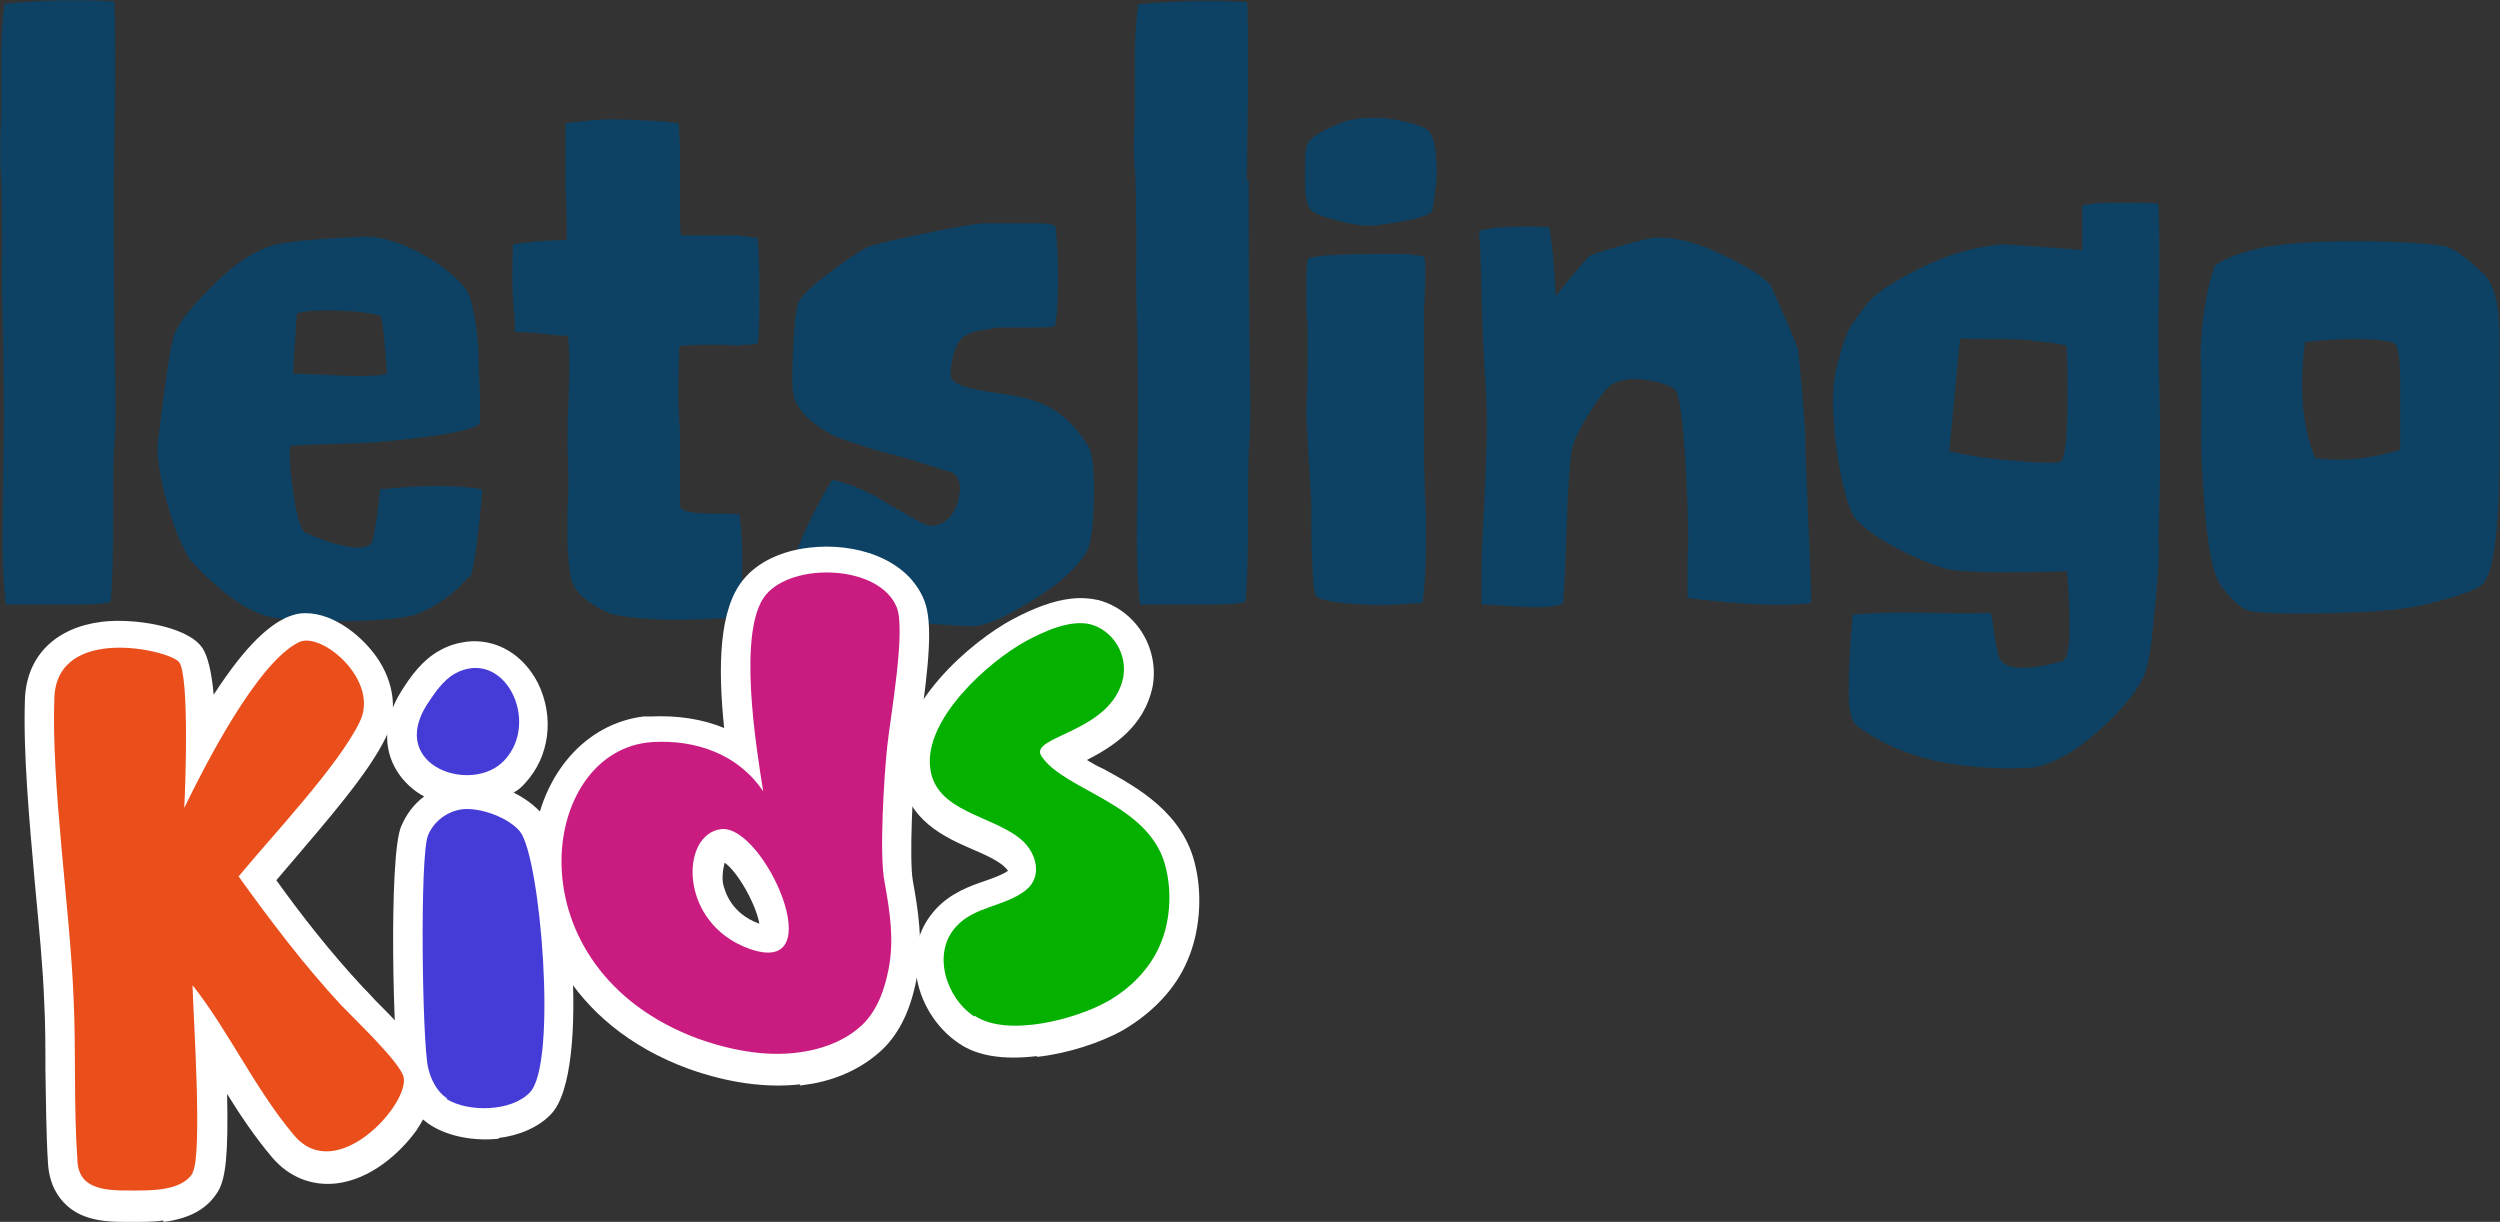
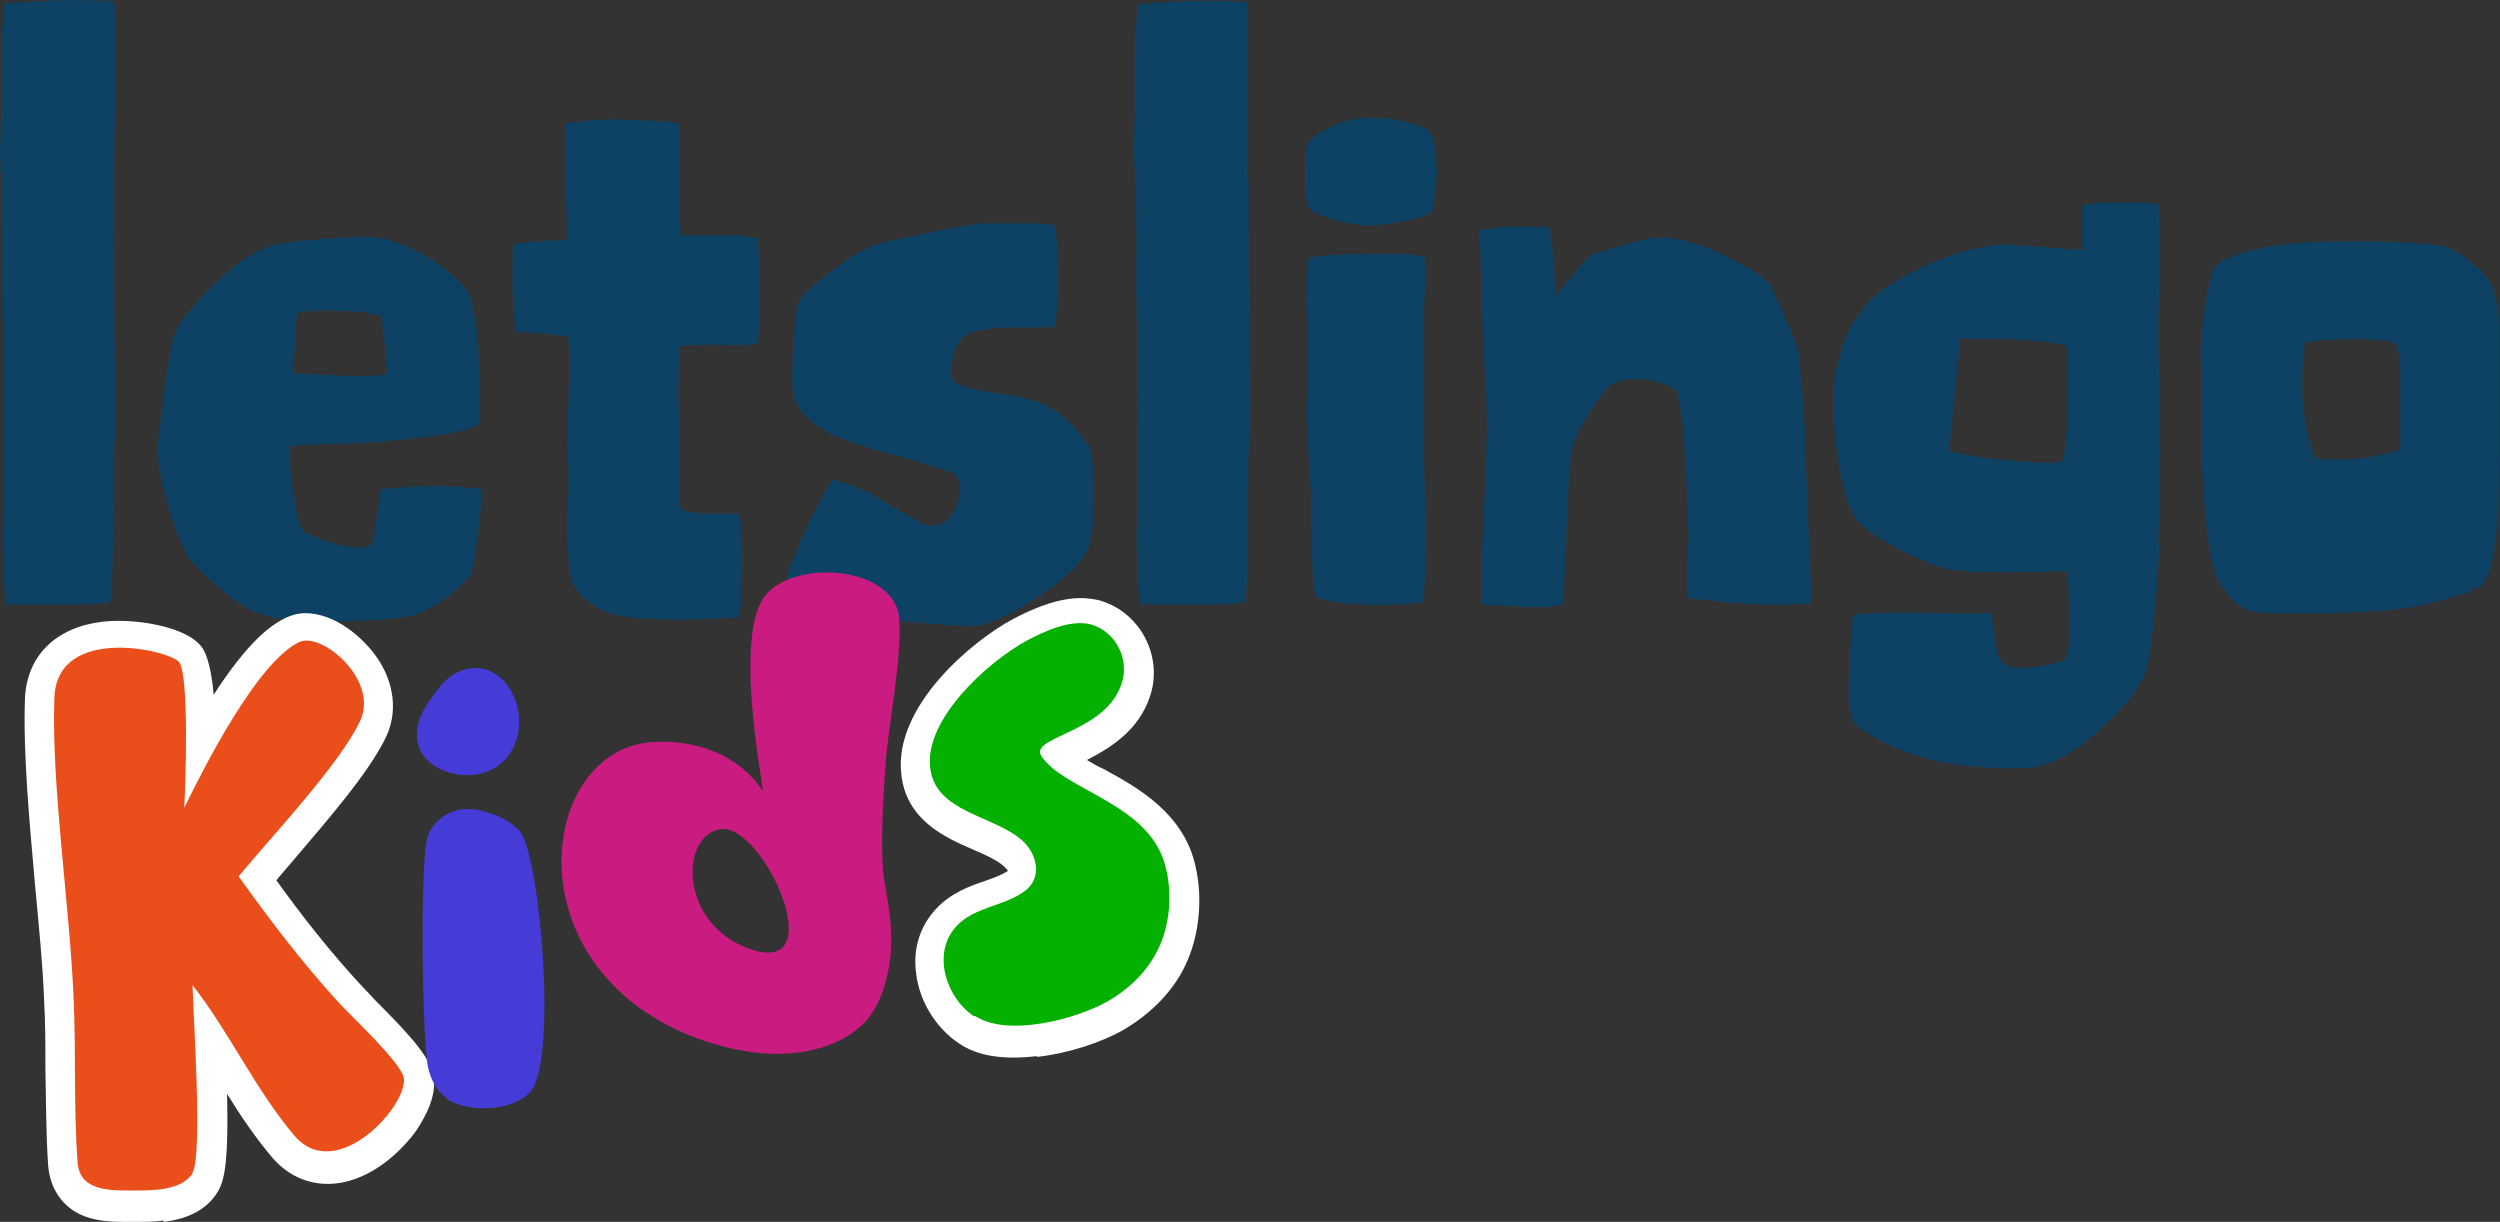
<svg xmlns="http://www.w3.org/2000/svg" id="katman_2" data-name="katman 2" viewBox="0 0 39.08 19.1">
  <rect x="0" y="0" width="39.08" height="19.1" fill="#333333" stroke="none" />
  <g id="katman_1" data-name="katman 1">
    <g>
      <path d="M1.78,2.81s0,.17,0,.43c0,.26,0,.4,0,.4,0,.26,0,.83.01,1.7.02.87.02,1.39,0,1.57-.02.22-.02.61-.02,1.16s-.01.99-.04,1.33c-.03.03-.2.05-.52.05H.09s-.05-.4-.05-1.08l.02-1.76c0-.22,0-.66-.01-1.31-.02-.65-.02-1-.02-1.04,0-.1.01-.38,0-.82,0-.44-.01-.71-.02-.79C0,2.49,0,2.2.02,1.76c0-.14,0-.27,0-.39,0-.12,0-.3,0-.54,0-.24.02-.5.05-.77C.65,0,1.21-.01,1.78.02c.02.06.02.51.02,1.33l-.02,1.46Z" fill="#0d4264" />
      <path d="M7.32,9.02c-.2.25-.47.44-.8.58-.18.06-.54.1-1.1.11-.56,0-.95-.01-1.17-.06-.38-.08-.8-.38-1.28-.9-.02-.02-.07-.12-.15-.29s-.15-.39-.23-.68-.12-.54-.13-.77c0-.06.04-.36.11-.9.07-.54.13-.84.17-.92.08-.18.28-.42.6-.74.32-.32.62-.52.91-.61.2-.06.69-.11,1.46-.14.23,0,.5.07.81.23s.56.35.75.57c.06.07.1.21.14.41.04.2.06.39.07.58,0,.19.01.41.02.66s0,.41,0,.47c-.09.1-.58.2-1.49.28-.13.02-.39.03-.79.04-.4.01-.62.02-.68.03-.02.1-.01.34.04.7.05.36.11.58.18.65.22.1.43.18.65.22s.35.02.41-.07c.06-.26.1-.54.12-.82.66-.07,1.2-.07,1.6,0-.07.84-.14,1.3-.2,1.38ZM5.96,4.94s-.22-.07-.59-.08c-.37-.02-.61,0-.73.04-.04.58-.06.89-.06.94.06,0,.31.01.73.03.42.02.67,0,.74-.03-.04-.55-.07-.85-.1-.89Z" fill="#0d4264" />
      <path d="M11.58,5.4c-.16,0-.24-.01-.25-.01-.03,0-.14,0-.32,0s-.31.01-.39.02c-.02.54-.02.86-.01.97,0,.1.01.22.02.36,0,.14,0,.22,0,.25,0,.05,0,.2,0,.45,0,.25,0,.41,0,.47,0,.05.07.08.2.1.13.02.28.02.44.02s.26,0,.29.01c.03.22.05.52.04.91,0,.39-.03.62-.07.7-.84.06-1.48.05-1.92-.04-.1-.02-.24-.09-.4-.2-.16-.11-.26-.24-.29-.4-.02-.11-.04-.29-.05-.54,0-.25,0-.42,0-.52.02-.22.02-.54,0-.97,0-.13,0-.4.02-.82.02-.42.01-.72-.01-.91-.13,0-.28-.02-.46-.04-.18-.02-.3-.02-.37-.02,0-.03,0-.15-.02-.37s-.02-.37-.02-.48,0-.28.01-.52c.17-.03.45-.06.84-.07,0-.23,0-.5-.02-.79v-1.03c.1-.02.24-.03.42-.05.15-.02.4-.02.73,0,.34.01.54.03.62.05,0,.07.01.2.02.38,0,.18,0,.31,0,.4,0,.12,0,.25,0,.4,0,.14,0,.26,0,.34s0,.16.02.23c.24,0,.53,0,.88,0l.31.04c.02.14.03.4.03.76s0,.65-.02.87c0,.03-.09.04-.25.04Z" fill="#0d4264" />
      <path d="M17.1,7.8c-.01.44-.05.7-.1.8-.14.25-.41.5-.79.74s-.69.4-.91.44c-.08.02-.38,0-.89-.04s-.8-.08-.86-.11c-.18-.06-.43-.16-.73-.3-.3-.14-.48-.24-.53-.31.25-.66.49-1.16.72-1.52.23.05.46.14.68.26,0,0,.08.05.23.14.14.08.27.15.37.21.1.06.18.09.24.11.2,0,.34-.1.43-.34.08-.23.06-.4-.07-.49-.5-.16-.82-.26-.96-.29-.08-.02-.24-.06-.48-.14-.24-.08-.39-.13-.46-.17-.37-.21-.56-.42-.59-.65-.02-.06-.02-.3,0-.7s.04-.64.09-.73c.04-.08.18-.22.43-.41.24-.19.46-.34.65-.44.06-.03.35-.1.88-.21.53-.11.84-.16.93-.16.13,0,.27,0,.41,0,.15,0,.3,0,.44,0,.15,0,.24.02.27.05.02.18.04.43.04.77,0,.34-.01.6-.05.79-.1.02-.26.02-.48.02-.22,0-.36,0-.4,0s-.1.02-.18.03c-.08.01-.14.02-.17.03-.04,0-.08.02-.12.04-.04.02-.08.04-.1.06-.06.06-.11.16-.14.28-.03.12-.04.22-.04.29,0,.09.08.15.21.19s.32.08.55.11c.24.03.42.07.56.12.34.11.62.35.84.72.06.11.09.39.08.82Z" fill="#0d4264" />
      <path d="M19.52,2.81s0,.17,0,.43c0,.26,0,.4,0,.4,0,.26,0,.83.01,1.7.02.87.02,1.39,0,1.57-.02.22-.02.61-.02,1.16s-.01.99-.04,1.33c-.03.03-.2.05-.52.05h-1.13s-.05-.4-.05-1.08l.02-1.76c0-.22,0-.66-.01-1.31-.02-.65-.02-1-.02-1.04,0-.1.01-.38,0-.82,0-.44-.01-.71-.02-.79-.02-.14-.02-.44,0-.88,0-.14,0-.27,0-.39,0-.12,0-.3,0-.54,0-.24.02-.5.05-.77.57-.06,1.13-.07,1.7-.04.02.06.02.51.02,1.33l-.02,1.46Z" fill="#0d4264" />
      <path d="M21.52,3.52c-.14.02-.33,0-.57-.06-.24-.06-.4-.12-.46-.18-.06-.06-.09-.22-.09-.5s0-.45.03-.5c.02-.08.11-.16.29-.25s.31-.14.41-.16c.38-.06.75-.02,1.12.12.1.04.17.16.19.37.02.21.03.4,0,.58-.02.18-.04.3-.05.35-.02.08-.31.16-.86.23ZM22.24,9.42c-.39.04-.75.05-1.07.02-.32-.02-.52-.06-.6-.12-.02-.04-.04-.17-.05-.38-.01-.21-.02-.44-.02-.68v-.4c-.06-.93-.08-1.4-.08-1.42,0-.08.02-.3.02-.67,0-.37,0-.6,0-.71-.02-.09-.02-.27-.02-.55s.01-.43.03-.47c.13-.05.53-.07,1.2-.07h.32s.12.01.29.04c.02.06.02.14.02.25s0,.22-.01.35c0,.12-.01.19-.01.21v2.36s0,.14.01.32c0,.18.01.35.02.51,0,.16,0,.35,0,.58,0,.28-.02.56-.05.83Z" fill="#0d4264" />
      <path d="M26.38,9.35v-.62c.02-.24.01-.72-.03-1.45-.04-.72-.1-1.12-.16-1.18-.07-.07-.22-.12-.44-.16-.22-.03-.4-.01-.54.06-.07.04-.19.18-.35.43-.16.25-.26.45-.29.61-.03.17-.06.57-.08,1.19-.02.63-.04,1.03-.06,1.21-.08.03-.2.05-.35.05s-.33,0-.52-.02c-.19-.01-.32-.02-.4-.02,0-.18,0-.37,0-.59,0-.22.02-.54.04-.95s.03-.68.03-.78c.02-.32.02-.76-.02-1.31-.02-.35-.04-.75-.05-1.2s-.02-.78-.04-1.01c.19-.06.56-.08,1.1-.06l.04.29c.02.16.04.42.06.79.23-.29.4-.5.52-.62.04-.04.35-.13.92-.28.32-.05.69.03,1.12.23s.69.37.8.5c.28.62.42.96.43,1.02.08.81.12,1.31.11,1.51,0,.06.02.46.05,1.21s.05,1.16.04,1.23c-.49.05-1.12.02-1.91-.08Z" fill="#0d4264" />
      <path d="M33.75,8.51c0,.3-.03.68-.08,1.14-.04.46-.09.74-.13.85-.1.27-.35.58-.73.92-.38.34-.73.53-1.04.58-.07,0-.19.01-.37.01s-.4-.01-.68-.04-.58-.09-.89-.2-.59-.26-.82-.44c-.06-.06-.1-.19-.11-.4,0-.21,0-.46.02-.77.02-.3.04-.49.04-.55.28-.03.67-.04,1.16-.03.5.01.83.01,1,0,.02.06.03.16.05.3.02.14.04.25.06.33.02.08.06.14.11.17.14.09.44.08.89-.04.08-.02.12-.19.12-.5s-.01-.62-.04-.91c-1.08.03-1.72.02-1.93-.05-.28-.09-.55-.21-.82-.36s-.45-.29-.56-.42c-.07-.09-.14-.29-.21-.61-.07-.32-.11-.65-.13-1-.02-.31,0-.6.08-.86.07-.26.13-.43.18-.51.05-.08.13-.2.25-.35.1-.15.37-.34.83-.57.46-.23.9-.35,1.31-.38.09,0,.28.02.59.04.3.02.52.04.65.05,0-.23,0-.46,0-.7.12-.02.25-.04.4-.04.14,0,.3,0,.48,0s.28.01.31.01c.02.42.02,1.04,0,1.86,0,.25,0,.67.02,1.25.01.59.01,1.04,0,1.35l-.02.84ZM31.77,5.32c-.21-.02-.43-.02-.67-.02s-.39,0-.46-.01l-.17,1.76s.3.09.86.14.85.06.89.02c.06-.06.09-.34.1-.86,0-.52,0-.84-.02-.95-.14-.03-.32-.06-.53-.07Z" fill="#0d4264" />
      <path d="M38.76,9.17c-.16.09-.44.18-.85.28-.41.1-1.1.14-2.06.14-.38,0-.62-.02-.72-.05-.12-.05-.26-.18-.41-.38-.12-.17-.2-.55-.25-1.15s-.07-1.07-.06-1.42c0-.14,0-.34,0-.59,0-.25-.01-.42-.01-.5.02-.52.09-.97.22-1.34.11-.1.36-.2.74-.29.4-.07.89-.1,1.47-.1.58,0,1.03.03,1.34.07.16.02.37.17.64.43.18.16.26.49.26,1,0,.21,0,.51,0,.91s0,.7,0,.9c0,1.28-.1,1.98-.31,2.09ZM37.52,6.58c0-.25,0-.49,0-.72,0-.23-.03-.39-.07-.48-.06-.05-.24-.07-.55-.08-.31,0-.6.01-.87.05-.09.73-.04,1.33.16,1.81.44.06.88.01,1.33-.13,0-.06,0-.21,0-.46Z" fill="#0d4264" />
    </g>
    <g>
      <path d="M2.55,19.08c-.15.02-.3.02-.43.02h-.14c-.26,0-.66,0-.94-.26-.12-.11-.27-.31-.29-.66-.03-.47-.03-.97-.04-1.45,0-.37,0-.73-.02-1.09-.02-.54-.08-1.14-.14-1.78-.09-1.02-.19-2.08-.16-2.94.03-.67.48-1.11,1.2-1.2.48-.06,1.31.06,1.56.39.1.13.16.41.19.75.53-.82.88-1.08,1.12-1.2.07-.03.15-.06.23-.07.46-.05.93.31,1.19.67.29.41.34.88.15,1.27-.27.56-.92,1.3-1.48,1.96-.08.09-.16.19-.23.27.38.53.83,1.11,1.36,1.68.04.04.1.1.17.18.59.59.86.9.92,1.18.07.31-.11.64-.26.87-.26.36-.72.77-1.26.83-.38.04-.73-.1-.99-.4-.27-.32-.5-.66-.71-1,.02.93-.02,1.32-.14,1.52-.16.27-.44.43-.85.48Z" fill="#fff" />
      <path d="M3.01,18.38c-.17.28-.66.27-.94.27-.22,0-.55.01-.73-.15-.09-.08-.13-.21-.13-.33-.06-.84-.02-1.7-.06-2.54-.06-1.43-.35-3.32-.3-4.69.05-1.14,1.8-.74,1.95-.55.16.21.1,1.93.08,2.28.32-.66,1.14-2.27,1.79-2.59.35-.18,1.28.6.95,1.25-.33.68-1.37,1.78-1.89,2.41.51.71,1.01,1.37,1.6,2.01.21.22.93.9.98,1.13.09.42-1.05,1.69-1.71.91-.61-.72-1.01-1.61-1.59-2.35.01.47.16,2.65,0,2.93Z" fill="#fff" />
-       <path d="M7.8,17.8c-.38.04-.77-.03-1.05-.2-.25-.15-.42-.42-.51-.78-.09-.39-.17-3.42.03-3.9.08-.19.2-.35.36-.47-.17-.09-.32-.23-.42-.39-.23-.36-.21-.82.06-1.25.15-.24.33-.49.6-.64.14-.08.28-.12.43-.14.46-.05.88.2,1.11.65.26.53.18,1.15-.2,1.56-.05.06-.11.11-.18.15.18.09.34.21.46.35.38.48.78,4.01.12,4.68-.19.2-.49.33-.82.37Z" fill="#fff" />
-       <path d="M6.99,17.21c-.17-.11-.26-.31-.3-.49-.09-.42-.13-3.29,0-3.62.09-.22.3-.38.54-.41.28-.03.72.13.9.35.32.41.59,3.64.15,4.08-.29.3-.96.31-1.3.1ZM6.67,11.05c.12-.18.25-.38.44-.49.77-.42,1.35.75.77,1.36-.5.53-1.81.09-1.21-.87Z" fill="#fff" />
-       <path d="M12.51,16.95c-.53.06-1.12-.02-1.74-.24-1.89-.69-2.58-2.28-2.43-3.55.13-1.07.82-1.85,1.72-1.96.04,0,.07,0,.11,0,.42-.02.81.04,1.15.18-.1-.97-.08-1.86.3-2.32.22-.27.59-.45,1.04-.5.68-.08,1.52.15,1.79.83.13.34.08.96-.08,2.04-.02.14-.04.25-.05.34-.05.49-.11,1.67-.05,2,.08.45.17.97.06,1.52-.09.48-.26.84-.52,1.1-.29.28-.67.47-1.11.55-.06.01-.13.02-.2.03ZM11.33,13.48s-.05.16-.03.32c.03.14.13.48.57.64,0,0,0,0,0,0-.05-.3-.34-.82-.55-.96Z" fill="#fff" />
-       <path d="M11.98,9.34c.43-.52,1.79-.47,2.05.2.14.36-.1,1.7-.15,2.16-.05.46-.13,1.73-.04,2.14.08.45.15.89.06,1.35-.06.31-.17.63-.4.86-.24.23-.55.36-.87.42-.57.11-1.16,0-1.7-.19-2.96-1.09-2.51-4.53-.72-4.64.68-.04,1.34.19,1.73.77-.11-.69-.41-2.52.04-3.07ZM11.29,13c-.65.07-.68,1.47.43,1.87,1.31.47.24-1.93-.43-1.87Z" fill="#fff" />
      <path d="M16.2,16.51c-.51.06-.92,0-1.21-.2-.36-.24-.62-.66-.67-1.1-.05-.38.06-.73.31-1,.23-.25.53-.36.77-.44.14-.05.28-.1.36-.16,0,0,0,0,0,0-.01,0-.03-.04-.08-.08-.11-.09-.28-.17-.47-.25-.44-.19-1.04-.46-1.12-1.17-.13-1.07,1.12-2.1,1.74-2.43.34-.18.64-.29.9-.32.16-.02.3-.01.44.02.59.16.95.75.85,1.34-.13.65-.64.96-1.03,1.16.08.05.17.1.26.14.53.29,1.26.69,1.44,1.53.11.48.06,1.04-.13,1.47-.18.43-.54.81-1,1.08-.35.2-.88.37-1.34.42Z" fill="#fff" />
      <path d="M15.24,15.92c-.44-.29-.67-.99-.28-1.41.28-.31.76-.31,1.08-.56.27-.21.18-.58-.06-.79-.45-.39-1.35-.43-1.43-1.13-.09-.76.9-1.65,1.5-1.98.28-.15.69-.34,1.01-.26.35.1.57.46.51.82-.17.88-1.49.92-1.28,1.24.36.55,1.73.74,1.95,1.77.09.38.06.83-.1,1.19-.16.37-.46.67-.81.87-.49.28-1.57.57-2.08.23Z" fill="#fff" />
      <path d="M3.01,18.34c-.17.28-.66.27-.94.27-.22,0-.55.01-.73-.15-.09-.08-.13-.21-.13-.33-.06-.84-.02-1.7-.06-2.54-.06-1.43-.35-3.32-.3-4.69.05-1.14,1.8-.74,1.95-.55.16.21.1,1.93.08,2.28.32-.66,1.14-2.27,1.79-2.59.35-.18,1.28.6.95,1.25-.33.68-1.37,1.78-1.89,2.41.51.71,1.01,1.37,1.6,2.01.21.22.93.9.98,1.13.09.42-1.05,1.69-1.71.91-.61-.72-1.01-1.61-1.59-2.35.01.47.16,2.65,0,2.93Z" fill="#e94e1b" />
      <path d="M6.99,17.17c-.17-.11-.26-.31-.3-.49-.09-.42-.13-3.29,0-3.62.09-.22.3-.38.54-.41.28-.03.72.13.9.35.32.41.59,3.64.15,4.08-.29.3-.96.31-1.3.1ZM6.67,11.02c.12-.18.25-.38.44-.49.77-.42,1.35.75.77,1.36-.5.53-1.81.09-1.21-.87Z" fill="#453cd7" />
      <path d="M11.97,9.3c.43-.52,1.79-.47,2.05.2.14.36-.1,1.7-.15,2.16-.05.46-.13,1.73-.04,2.14.08.45.15.89.06,1.35-.06.31-.17.63-.4.86-.24.23-.55.36-.87.42-.57.11-1.16,0-1.7-.19-2.96-1.09-2.51-4.53-.72-4.64.68-.04,1.34.19,1.73.77-.11-.69-.41-2.52.04-3.07ZM11.28,12.96c-.65.07-.68,1.47.43,1.87,1.31.47.24-1.93-.43-1.87Z" fill="#ca1b81" />
      <path d="M15.23,15.89c-.44-.29-.67-.99-.28-1.41.28-.31.76-.31,1.08-.56.27-.21.18-.58-.06-.79-.45-.39-1.35-.43-1.43-1.13-.09-.76.9-1.65,1.5-1.98.28-.15.69-.34,1.01-.26.35.1.57.46.51.82-.17.88-1.49.92-1.28,1.24.36.55,1.73.74,1.95,1.77.09.38.06.83-.1,1.19-.16.37-.46.67-.81.87-.49.28-1.57.57-2.08.23Z" fill="#04b000" />
    </g>
  </g>
</svg>